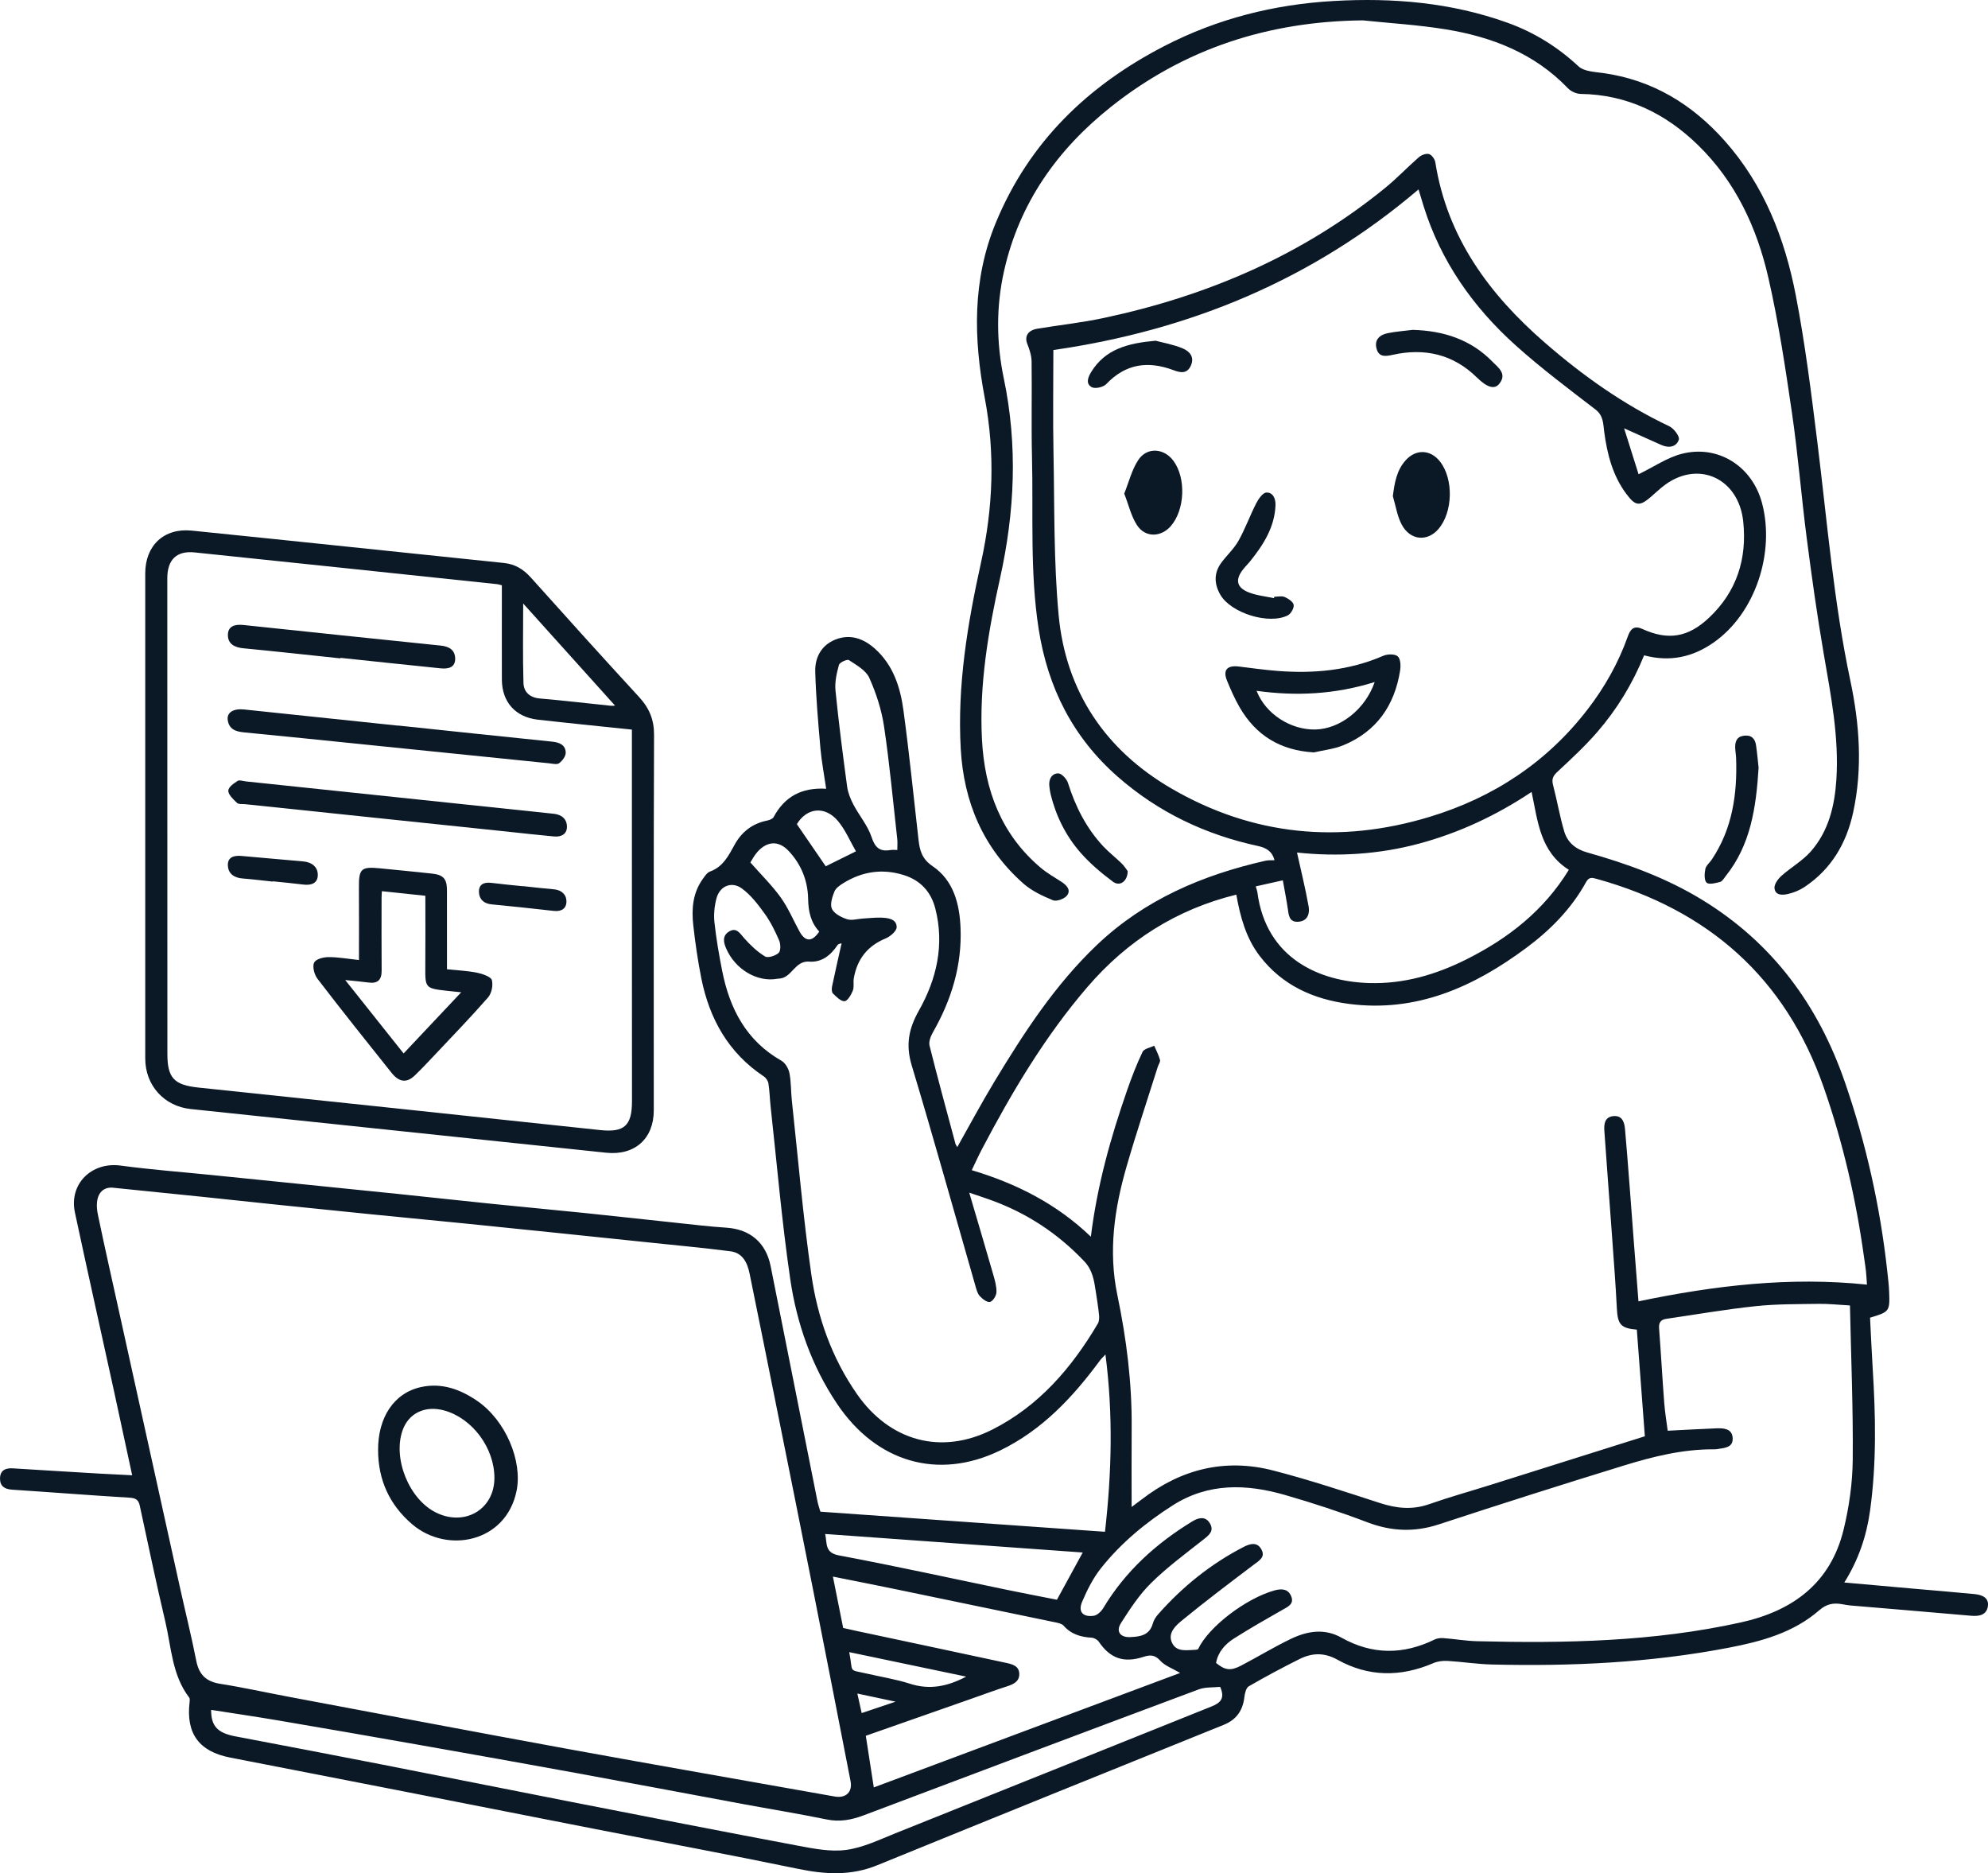
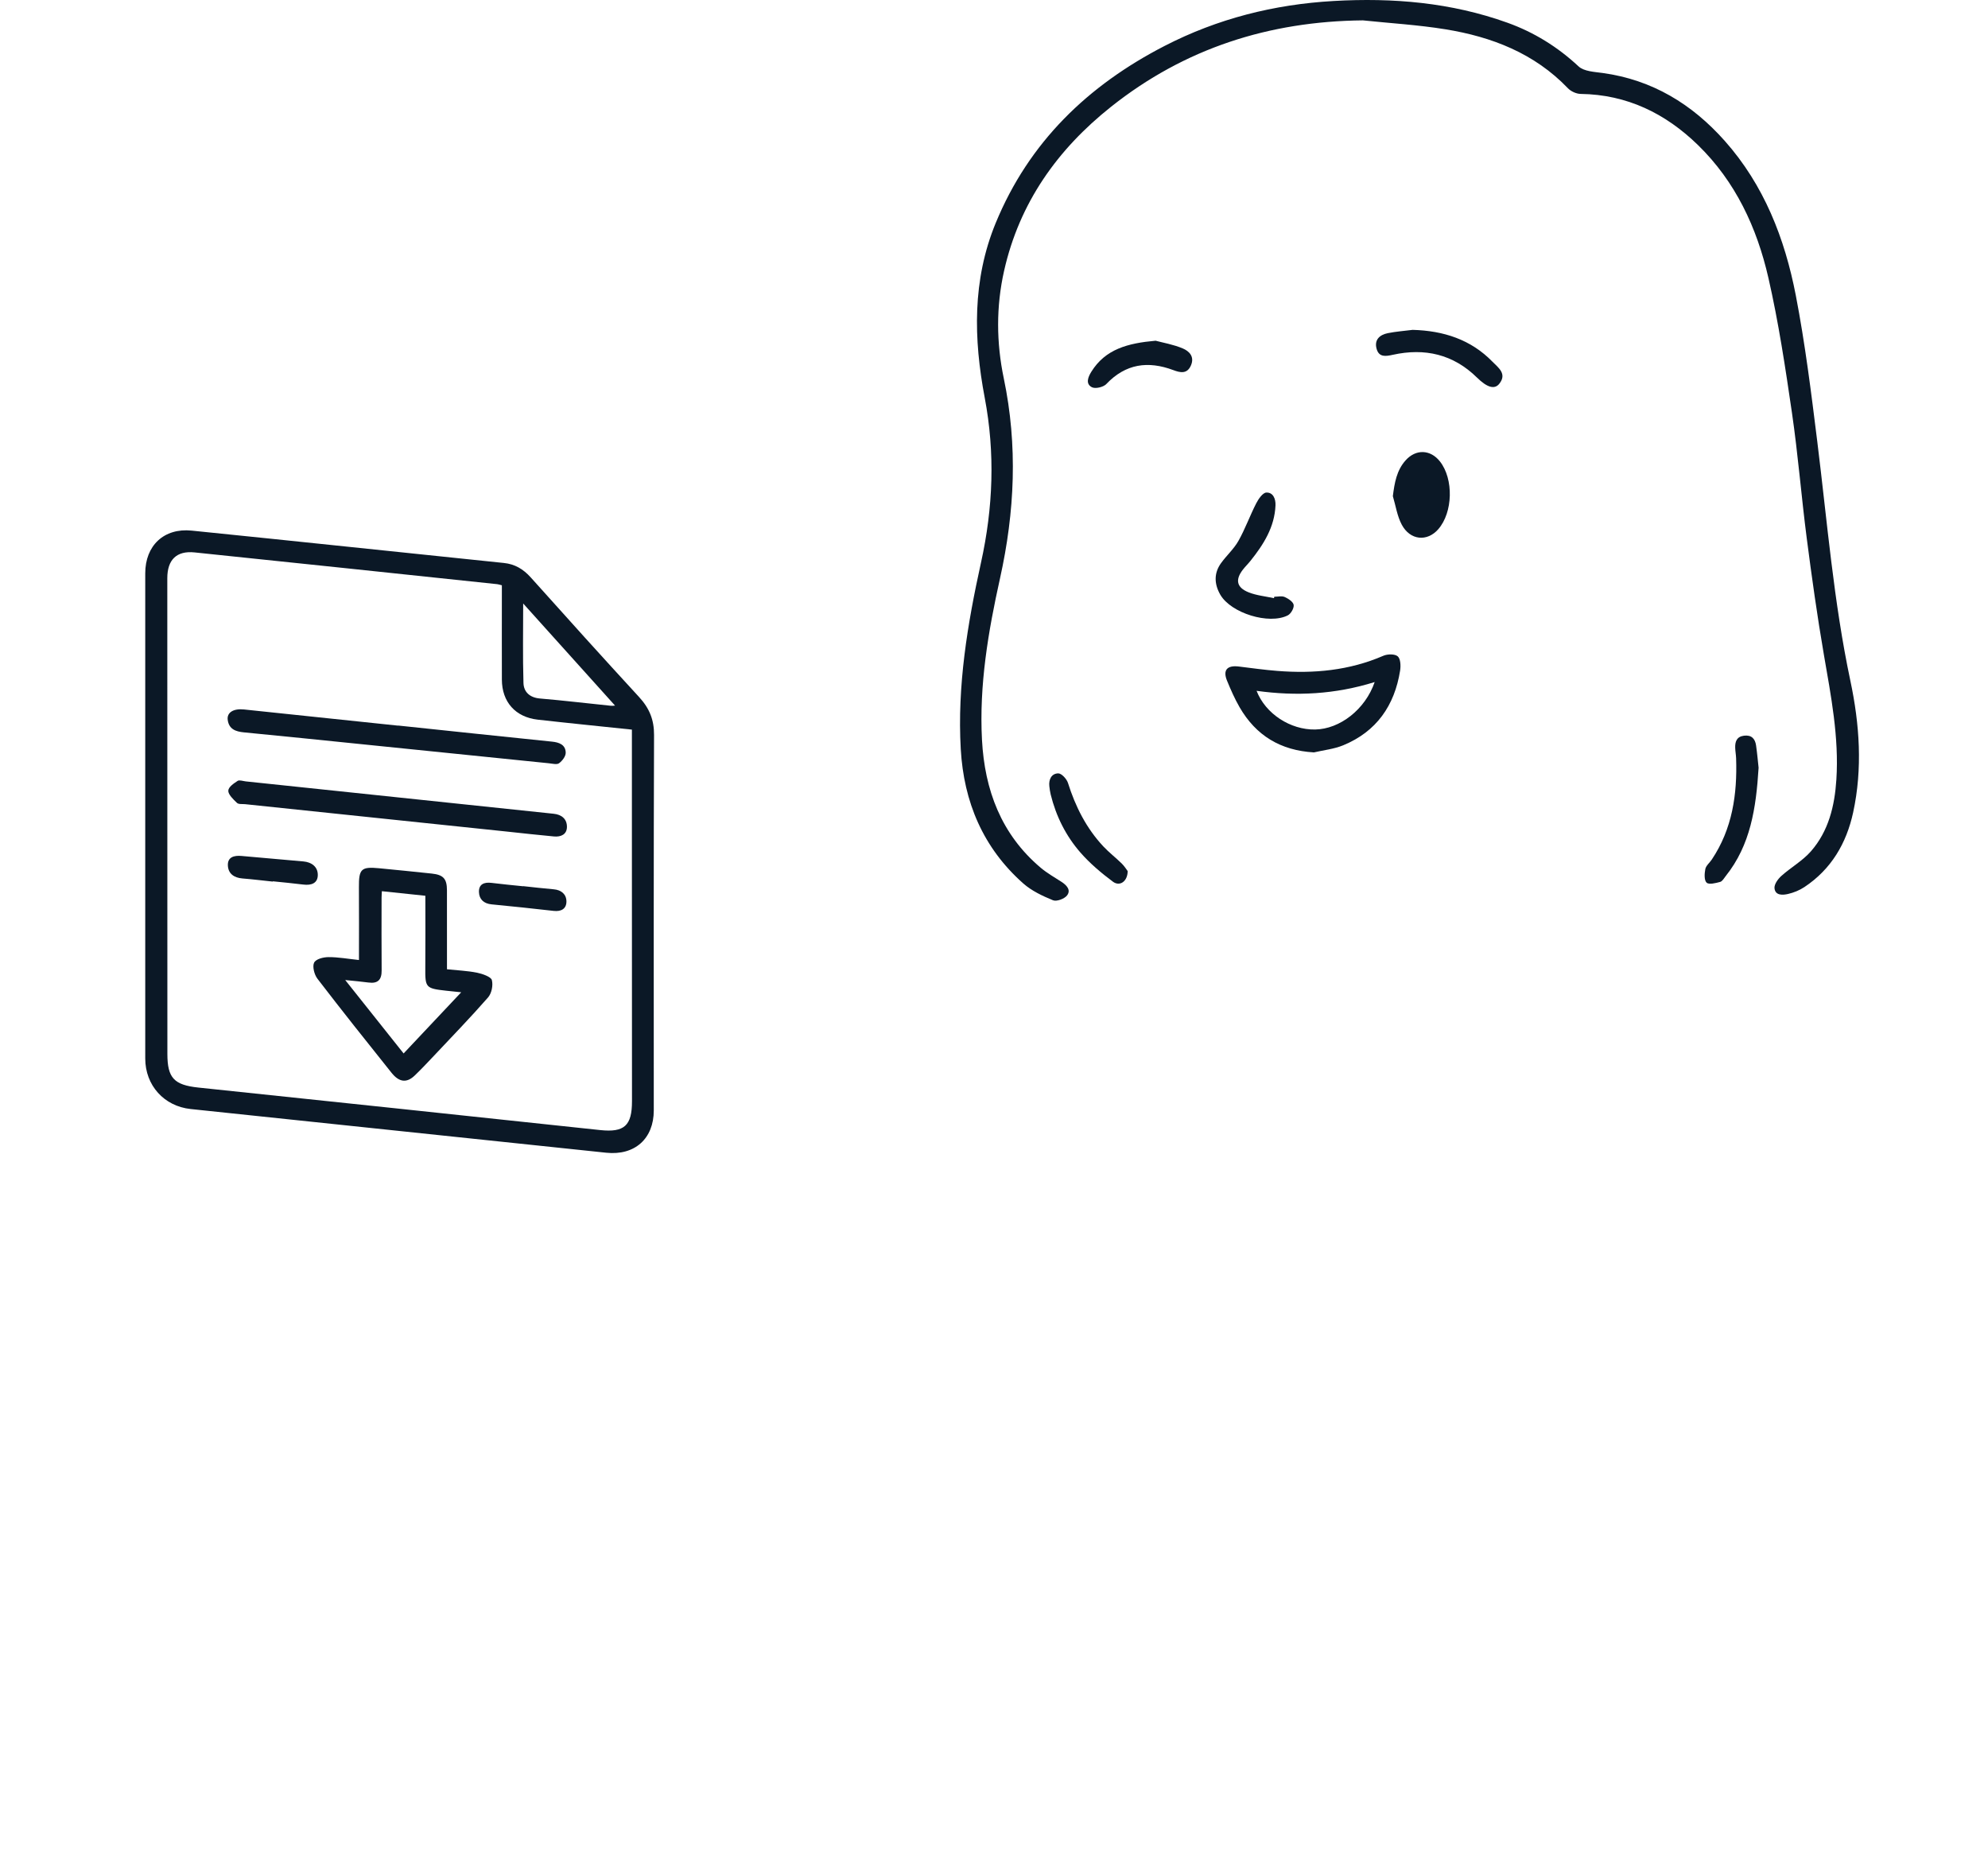
<svg xmlns="http://www.w3.org/2000/svg" id="a" data-name="Layer 1" viewBox="0 0 942.088 887.533">
-   <path d="m62.64,699c-3.02-13.992-5.815-27.085-8.676-40.164-6.15-28.113-12.437-56.197-18.459-84.338-2.897-13.54,7.902-24.083,21.614-22.237,14.317,1.927,28.747,3.014,43.128,4.47,15.371,1.556,30.743,3.111,46.114,4.67,14.213,1.441,28.428,2.861,42.637,4.335,14.866,1.542,29.722,3.18,44.591,4.698,14.541,1.485,29.097,2.82,43.637,4.316,14.37,1.478,28.725,3.095,43.091,4.61,7.928.836,15.851,1.814,23.803,2.319,11.299.718,18.853,7.056,21.079,18.241,7.398,37.164,14.784,74.331,22.201,111.492.32,1.601.891,3.151,1.378,4.839,44.841,3.166,89.605,6.326,134.862,9.521,3.176-27.924,3.907-55.562.219-83.998-1.083,1.169-1.96,1.951-2.642,2.878-12.859,17.464-27.489,33.038-47.348,42.632-29.351,14.18-58.634,5.588-77.261-22.237-12.027-17.965-19.048-37.998-22.131-59.063-3.964-27.087-6.286-54.414-9.285-81.642-.401-3.637-.47-7.317-1.024-10.925-.189-1.23-1.136-2.697-2.179-3.389-16.787-11.133-25.781-27.256-29.647-46.525-1.661-8.28-2.862-16.675-3.801-25.07-.862-7.701-.286-15.322,4.484-21.945.96-1.333,2.029-3.031,3.42-3.534,6.327-2.29,8.856-7.66,11.839-12.996,3.275-5.859,8.366-9.794,15.196-11.152,1.138-.226,2.666-.805,3.141-1.689,5.179-9.627,13.203-14.081,24.893-13.402-.969-6.675-2.177-12.945-2.733-19.272-1.06-12.055-2.107-24.132-2.447-36.22-.187-6.656,2.852-12.46,9.416-15.136,7.043-2.871,13.424-.572,18.819,4.227,8.673,7.716,12.065,18.235,13.551,29.163,2.772,20.391,4.808,40.883,7.143,61.334.578,5.064,1.556,9.11,6.677,12.586,9.944,6.749,12.791,17.848,13.249,29.312.708,17.726-4.317,34.029-13.057,49.337-1.068,1.871-2.108,4.498-1.635,6.393,3.883,15.545,8.124,31.001,12.276,46.478.125.466.47.873.867,1.585,5.909-10.458,11.477-20.9,17.589-31.012,14.035-23.221,28.79-45.954,48.638-64.812,22.558-21.433,50.029-33.118,79.926-39.878,1.269-.287,2.635-.145,4.161-.211-1.039-4.233-3.958-5.91-7.744-6.727-24.937-5.38-47.317-15.989-66.56-32.871-21.224-18.62-33.132-42.216-37.444-69.961-4.194-26.986-2.503-54.178-3.158-81.283-.366-15.151.015-30.319-.19-45.476-.038-2.791-.976-5.685-2.032-8.318-1.425-3.553.258-6.476,4.802-7.219,10.471-1.713,21.056-2.867,31.42-5.073,49.152-10.462,94.307-29.746,133.505-61.75,5.521-4.508,10.44-9.747,15.832-14.423,1.21-1.05,3.457-1.893,4.826-1.486,1.296.385,2.733,2.433,2.97,3.929,5.624,35.586,25.491,62.465,51.881,85.411,18.013,15.662,37.313,29.361,58.982,39.622,2.159,1.022,5.02,4.802,4.528,6.327-1.134,3.517-4.752,4.139-8.332,2.525-5.514-2.485-11.04-4.942-17.603-7.876,2.527,8.02,4.823,15.307,6.859,21.769,7.295-3.553,13.486-7.858,20.335-9.652,17.174-4.497,33.489,5.706,38.163,23.302,6.213,23.389-3.074,52.243-23.02,66.135-9.969,6.943-20.77,9.234-32.857,6.007-5.478,13.46-12.87,25.595-22.225,36.373-5.763,6.64-12.257,12.674-18.712,18.669-2.083,1.935-2.998,3.419-2.244,6.293,1.922,7.335,3.174,14.857,5.327,22.117,1.541,5.196,5.411,8.416,10.879,9.95,19.017,5.332,37.461,12.051,54.449,22.424,33.387,20.386,55.065,49.881,67.687,86.445,10.031,29.058,16.694,58.896,20.061,89.459.364,3.302.767,6.61.893,9.924.35,9.201.134,9.428-9.045,12.172.403,7.851.735,15.809,1.233,23.757,1.418,22.632,1.895,45.262-1.249,67.785-1.656,11.862-5.418,23.139-12.185,33.937,11.415,1.016,22.16,1.978,32.907,2.928,9.602.849,19.211,1.623,28.804,2.56,3.541.346,7.042,1.684,6.286,5.985-.694,3.946-4.115,4.612-7.839,4.284-19.05-1.681-38.111-3.244-57.167-4.868-1.322-.113-2.635-.357-3.943-.597-4.075-.747-7.405-.206-10.89,2.831-12.291,10.711-27.498,14.819-43.097,17.808-37.099,7.108-74.583,8.844-112.238,7.915-6.967-.172-13.907-1.29-20.876-1.696-2.222-.129-4.689.182-6.716,1.055-15.449,6.649-30.712,6.583-45.45-1.639-6.23-3.476-12.047-3.249-17.959-.295-8.14,4.066-16.179,8.359-24.05,12.918-1.273.737-1.855,3.308-2.071,5.113-.759,6.345-3.717,10.682-9.819,13.145-54.775,22.106-109.538,44.239-164.233,66.541-12.439,5.072-24.716,4.325-37.539,1.667-31.774-6.587-63.685-12.513-95.533-18.745-31.358-6.135-62.704-12.335-94.06-18.476-26.484-5.187-52.975-10.341-79.466-15.493-14.69-2.857-20.934-11.345-19.215-26.134.09-.771.204-1.802-.198-2.327-8.164-10.678-8.418-23.863-11.336-36.146-4.32-18.188-8.095-36.506-12.068-54.776-.569-2.616-1.803-3.563-4.716-3.737-18.599-1.112-37.176-2.599-55.77-3.802-3.654-.237-5.789-1.752-5.733-5.359.059-3.807,2.574-4.971,6.106-4.747,13.787.874,27.578,1.692,41.369,2.506,4.787.283,9.577.494,15.164.779Zm473.623,15.016c1.323-.987,3.036-2.222,4.705-3.514,18.591-14.4,39.45-19.651,62.273-13.789,17.097,4.391,33.897,9.991,50.704,15.441,7.834,2.54,15.316,3.34,23.274.55,9.506-3.334,19.232-6.037,28.849-9.06,24.25-7.623,48.491-15.271,73.407-23.121-1.251-16.621-2.528-33.597-3.802-50.525-7.617-.633-9.081-2.505-9.464-10.086-.571-11.297-1.449-22.58-2.26-33.864-1.203-16.745-2.499-33.483-3.666-50.23-.229-3.288.178-6.69,4.435-7.005,4.402-.326,5.121,3.455,5.381,6.441,1.543,17.728,2.796,35.481,4.158,53.225.718,9.359,1.458,18.715,2.191,28.113,36.05-7.509,71.816-11.743,108.277-7.924-.184-2.59-.265-4.573-.481-6.542-.235-2.142-.605-4.268-.899-6.403-3.782-27.449-9.96-54.334-19.098-80.509-18.183-52.079-54.798-84.104-107.427-98.748-2.307-.642-3.763-1.125-5.227,1.528-6.955,12.607-16.9,22.658-28.329,31.147-24.915,18.506-52.04,30.704-84.056,26.508-16.779-2.199-31.583-8.76-42.236-22.685-6.526-8.53-9.223-18.56-11.099-29.076-28.37,6.973-51.679,21.83-70.504,43.709-20.146,23.415-35.813,49.807-50.127,77.047-1.6,3.044-3.003,6.191-4.741,9.797,21.337,6.38,40.307,16.031,56.447,31.521,3.01-24.402,9.389-46.981,17.116-69.21,2.169-6.241,4.547-12.442,7.395-18.39.718-1.499,3.617-1.952,5.514-2.886.944,2.224,2.098,4.391,2.729,6.701.251.919-.683,2.146-1.03,3.248-4.967,15.761-10.228,31.437-14.812,47.309-5.755,19.925-8.707,40.052-4.356,60.882,4.317,20.665,6.942,41.599,6.776,62.798-.097,12.475-.018,24.952-.018,37.604ZM53.03,562.698c-5.334-.144-8.406,4.357-6.612,12.964,3.308,15.868,6.896,31.677,10.387,47.507,9.477,42.969,18.953,85.939,28.454,128.903,2.569,11.619,5.458,23.173,7.754,34.845,1.297,6.593,4.703,9.846,11.348,10.895,10.946,1.727,21.782,4.139,32.68,6.183,44.096,8.272,88.171,16.663,132.306,24.725,42.03,7.677,84.126,14.996,126.191,22.483,5.283.94,8.538-2.088,7.531-7.266-5.816-29.891-11.64-59.782-17.551-89.655-5.718-28.892-11.533-57.764-17.328-86.641-4.296-21.403-8.596-42.805-12.967-64.192-1.051-5.142-3.268-9.839-9.082-10.582-12.686-1.622-25.43-2.8-38.152-4.134-14.706-1.542-29.413-3.065-44.121-4.581-14.378-1.482-28.756-2.972-43.139-4.411-14.874-1.488-29.756-2.894-44.63-4.38-15.211-1.52-30.419-3.076-45.624-4.648-11.397-1.178-22.787-2.429-34.185-3.608-13.885-1.436-27.775-2.831-43.257-4.406ZM499.175,165.849c0,16.332-.257,32.472.059,48.602.501,25.629.06,51.374,2.424,76.846,3.364,36.25,22.098,64.057,53.476,82.306,38.566,22.43,79.837,26.315,122.339,13.438,30.124-9.127,55.585-25.812,74.962-51.039,8.018-10.439,14.444-21.783,18.877-34.225,1.131-3.174,2.639-5.745,6.918-3.79,12.34,5.638,21.798,3.969,31.622-5.261,13.231-12.431,18.091-28.033,16.242-45.619-2.141-20.354-20.941-29.067-36.899-17.509-2.553,1.849-4.813,4.101-7.23,6.142-5.084,4.292-7.062,3.899-11.179-1.603-6.585-8.8-9.166-18.945-10.58-29.585-.502-3.777-.313-7.602-4.159-10.553-12.787-9.808-25.718-19.52-37.697-30.269-20.214-18.138-35.527-39.819-43.721-66.059-.805-2.578-1.57-5.168-2.406-7.925-50.278,42.796-108.255,66.756-173.049,76.102Zm377.5,452.689c-5.561-.305-10.193-.83-14.816-.758-9.984.156-20.025.042-29.93,1.095-14.169,1.505-28.239,3.943-42.347,6.012-2.496.366-3.575,1.712-3.37,4.423.889,11.775,1.538,23.568,2.44,35.341.359,4.683,1.149,9.332,1.647,13.244,8.216-.413,15.655-.845,23.099-1.135,3.434-.134,7.355.139,7.677,4.431.365,4.873-4.022,4.84-7.423,5.424-.489.084-.997.09-1.496.087-14.598-.088-28.618,3.378-42.385,7.609-29.383,9.031-58.681,18.35-87.886,27.941-11.594,3.808-22.52,3.356-33.887-.966-12.8-4.867-25.86-9.152-39.021-12.946-18.248-5.261-36.319-5.858-53.217,4.906-12.863,8.194-24.533,17.844-34.026,29.78-3.74,4.702-6.536,10.321-8.919,15.883-2.027,4.731.315,7.39,5.486,6.659,1.67-.236,3.57-2.049,4.527-3.644,10.426-17.388,24.951-30.547,42.074-41,2.657-1.622,6.145-2.886,8.366.708,2.36,3.818-.439,5.822-3.268,8.051-8.342,6.572-16.952,12.929-24.49,20.353-5.593,5.508-10.043,12.315-14.293,18.995-2.508,3.942-.373,6.831,4.312,6.645,4.667-.186,9.254-.795,10.808-6.512.42-1.546,1.405-3.065,2.482-4.286,11.559-13.1,24.968-23.89,40.52-31.919,2.923-1.509,6.315-2.551,8.367,1.057,2.149,3.779-1.017,5.43-3.632,7.409-11.377,8.61-22.777,17.203-33.811,26.241-2.969,2.432-6.924,5.903-4.964,10.461,2.116,4.922,7.231,3.657,11.493,3.551.32-.008.637-.169.954-.264,4.927-10.575,22.625-24.045,36.155-27.839,3.568-1,6.563-.707,7.979,2.748,1.541,3.759-1.68,5.034-4.365,6.563-7.634,4.344-15.272,8.7-22.686,13.403-4.251,2.696-7.617,6.395-8.546,11.635,4.221,3.473,6.872,3.871,11.896,1.243,7.928-4.148,15.589-8.834,23.651-12.69,7.703-3.685,15.834-5.053,23.856-.544,14.586,8.2,29.28,8.167,44.181.887,1.228-.6,2.824-.763,4.214-.658,5.301.401,10.579,1.333,15.88,1.464,41.951,1.034,83.778.22,125.015-8.905,24.613-5.446,42.527-18.624,48.699-44.018,2.607-10.726,4.207-21.956,4.312-32.976.23-24.112-.787-48.235-1.312-73.188Zm-417.37-53.452c3.96,13.468,7.661,25.906,11.248,38.376.819,2.847,1.72,5.82,1.658,8.714-.036,1.681-1.656,4.339-3.039,4.691-1.343.342-3.626-1.399-4.876-2.785-1.141-1.264-1.604-3.234-2.103-4.969-10.004-34.76-19.687-69.615-30.124-104.244-2.922-9.695-1.528-17.355,3.401-26.085,8.391-14.862,12.181-31.139,7.763-48.322-2.04-7.931-7.024-13.374-14.986-15.86-10.119-3.159-19.648-1.687-28.575,3.819-1.661,1.024-3.619,2.376-4.273,4.036-1.013,2.573-2.17,6.1-1.15,8.191,1.12,2.298,4.45,3.997,7.167,4.887,2.198.719,4.915-.163,7.404-.31,2.987-.176,5.985-.543,8.962-.427,3.174.124,7.088.65,7.143,4.465.026,1.809-2.992,4.462-5.193,5.363-8.662,3.549-13.539,9.838-15.119,18.864-.341,1.948.223,4.163-.482,5.91-.797,1.975-2.481,4.899-3.915,4.979-1.791.1-3.89-2.105-5.505-3.676-.636-.619-.623-2.273-.398-3.349,1.428-6.835,2.998-13.641,4.505-20.384-.051.019-1.439.1-1.904.796-3.25,4.872-7.499,8.312-13.512,7.86-6.753-.507-8.112,7.654-14.078,8.035-.332.021-.668.037-.995.095-9.565,1.719-19.972-4.499-24.24-14.421-1.293-3.005-1.779-6.02,1.372-7.946,3.514-2.148,5.076.727,7.157,3.082,2.903,3.285,6.199,6.429,9.9,8.698,1.396.856,4.958-.285,6.466-1.673,1.058-.974.979-4.197.24-5.912-1.892-4.39-4.041-8.784-6.827-12.643-3.15-4.364-6.574-8.878-10.852-11.988-4.916-3.574-10.519-1.084-12.038,4.766-.94,3.617-1.349,7.593-.945,11.293.845,7.734,2.168,15.434,3.686,23.071,3.564,17.932,11.43,33.056,28.057,42.499,1.825,1.036,3.367,3.683,3.794,5.831.836,4.211.669,8.609,1.134,12.906,2.977,27.544,5.325,55.181,9.255,82.59,2.905,20.259,9.702,39.503,21.599,56.591,15.579,22.376,39.957,29.108,64.238,16.81,22.048-11.167,37.567-29.228,49.94-50.199.664-1.125.69-2.815.547-4.193-.393-3.782-1.008-7.542-1.584-11.303-.774-5.051-1.495-9.872-5.409-13.999-12.59-13.275-27.386-22.977-44.563-29.131-3.044-1.091-6.12-2.093-9.949-3.397Zm284.148-152.953c-13.682-8.693-14.675-22.938-17.65-36.911-16.678,11.114-34.267,19.349-53.216,24.459-19.28,5.2-38.905,6.286-57.956,4.261,1.858,8.429,3.961,16.892,5.495,25.458.599,3.348-.345,6.957-4.762,7.323-4.516.375-4.656-3.164-5.132-6.378-.622-4.199-1.452-8.368-2.315-13.244-4.61,1.031-8.642,1.933-12.836,2.871.422,1.484.685,2.106.769,2.751,4.155,31.773,29.891,42.352,52.88,43.054,16.523.504,31.79-3.992,46.307-11.279,19.612-9.844,36.504-22.936,48.415-42.364ZM100.048,810.153c-.032,7.772,3.131,10.965,11.47,12.547,23.079,4.379,46.154,8.782,69.209,13.291,29.88,5.844,59.728,11.85,89.608,17.694,35.895,7.02,71.787,14.06,107.733,20.812,7.549,1.418,15.514,3.013,22.947,2.01,8.004-1.08,15.716-4.85,23.371-7.909,49.911-19.944,99.768-40.027,149.659-60.02,4.008-1.606,6.716-3.64,4.163-9.33-3.289.353-6.991.024-10.133,1.197-52.968,19.775-105.87,39.729-158.776,59.67-5.671,2.138-11.27,3.247-17.458,1.979-13.292-2.723-26.697-4.895-40.042-7.367-26.203-4.854-52.384-9.829-78.598-14.623-24.907-4.555-49.836-8.989-74.771-13.391-22.181-3.917-44.372-7.772-66.578-11.548-10.556-1.795-21.153-3.341-31.804-5.011Zm299.516-38.811c2.371.532,4.299.983,6.236,1.396,23.625,5.035,47.256,10.042,70.871,15.123,2.916.628,6.238,1.379,6.352,5.182.107,3.579-2.61,4.935-5.691,5.926-5.661,1.82-11.241,3.893-16.854,5.862-16.674,5.848-33.349,11.696-50.184,17.601,1.261,8.15,2.488,16.08,3.786,24.467,48.65-18.176,96.799-36.165,145.17-54.236-3.627-2.148-7.181-3.358-9.384-5.79-2.61-2.882-4.818-2.869-8.074-1.814-9.35,3.029-15.723.666-21.072-7.181-.667-.978-2.196-1.844-3.376-1.916-5.156-.314-9.717-1.601-13.294-5.685-.841-.96-2.569-1.306-3.96-1.597-25.439-5.313-50.885-10.589-76.337-15.838-9.444-1.947-18.906-3.803-29.05-5.838,1.706,8.538,3.256,16.298,4.862,24.339Zm113.527-35.753c-40.615-2.92-81.164-5.835-122.047-8.774.976,4.573-.277,8.87,6.496,10.143,26.819,5.04,53.482,10.915,80.211,16.439,8.035,1.661,16.098,3.186,23.118,4.571,4.251-7.784,8.029-14.7,12.223-22.379Zm-87.867-332.856c0-2.154.144-3.667-.022-5.145-1.997-17.802-3.624-35.66-6.261-53.368-1.175-7.89-3.731-15.777-6.999-23.066-1.601-3.571-6.09-6.025-9.664-8.395-.799-.53-4.389,1.1-4.714,2.281-1.079,3.918-2.034,8.162-1.639,12.142,1.508,15.168,3.462,30.296,5.5,45.405.399,2.96,1.585,5.942,2.986,8.611,2.743,5.225,6.793,9.938,8.612,15.423,1.69,5.097,3.961,6.982,8.981,6.135.938-.158,1.927-.023,3.22-.023Zm-69.633,5.907c5.232,5.944,10.301,10.897,14.371,16.568,3.543,4.936,5.943,10.689,8.877,16.065,2.777,5.089,5.993,5.142,9.391.114-4.058-4.362-5.17-9.566-5.269-15.496-.145-8.663-3.355-16.539-9.371-22.839-4.687-4.909-10.152-4.5-14.677.61-1.599,1.806-2.711,4.043-3.322,4.978Zm35.711,1.811c4.102-2.029,8.652-4.279,14.316-7.08-2.72-4.72-4.901-9.947-8.336-14.149-6.289-7.691-15.028-6.485-19.657,1.279,4.772,6.961,9.291,13.552,13.677,19.95Zm66.551,383.951c-18.924-3.963-37.065-7.761-55.41-11.603,2.008,10.212-.79,8.058,8.559,10.217,6.75,1.559,13.651,2.644,20.223,4.756,9.257,2.976,17.662,1.365,26.628-3.37Zm-49.514,17.279c5.251-1.768,10.103-3.402,16.063-5.409-6.731-1.43-12.144-2.58-18.115-3.848.769,3.469,1.389,6.265,2.052,9.258Z" style="fill: #0b1826;" />
  <path d="m645.865,9.65c-44.493.438-84.481,13.235-119.339,40.929-25.451,20.221-43.431,45.521-50.69,77.697-3.831,16.981-3.683,34.13-.153,51.005,6.654,31.815,5.221,63.212-1.796,94.785-5.583,25.12-9.916,50.573-8.538,76.476,1.261,23.715,9.073,44.77,27.801,60.584,3.02,2.55,6.526,4.539,9.867,6.693,2.469,1.592,4.604,3.891,2.656,6.437-1.239,1.62-4.947,3.001-6.654,2.303-4.989-2.039-10.155-4.469-14.139-8.001-19.015-16.859-28.166-38.568-29.591-63.672-1.701-29.968,3.185-59.273,9.604-88.353,5.728-25.948,6.738-51.818,1.758-78.067-5.295-27.914-5.92-55.754,5.186-82.765,15.787-38.396,43.749-65.247,80.068-83.951,25.072-12.912,51.79-19.66,80.049-21.279,28.197-1.615,55.713.715,82.382,10.286,12.633,4.534,23.801,11.455,33.72,20.691,2.571,2.394,7.494,2.595,11.429,3.135,23.49,3.226,42.362,14.732,57.855,32.17,18.619,20.956,28.463,46.254,33.671,73.209,4.427,22.912,7.306,46.15,10.185,69.329,4.701,37.843,7.746,75.874,15.681,113.312,4.351,20.528,5.835,41.55,1.299,62.382-3.175,14.58-10.375,26.889-23.108,35.322-2.303,1.525-5.039,2.641-7.732,3.26-2.524.58-6.035.816-6.422-2.694-.202-1.829,1.611-4.373,3.215-5.815,4.519-4.063,10.049-7.153,14.006-11.658,8.427-9.594,11.296-21.562,12.099-34.027,1.295-20.089-2.552-39.655-5.94-59.31-3.149-18.273-5.719-36.655-8.1-55.047-2.558-19.756-4.125-39.648-6.997-59.353-3.125-21.44-6.355-42.939-11.181-64.038-5.426-23.725-15.567-45.576-33.37-62.905-15.398-14.989-33.629-23.923-55.593-24.223-2.047-.028-4.599-1.191-6.027-2.681-15.903-16.587-36.094-24.381-58.095-27.944-12.912-2.091-26.038-2.859-39.068-4.222Z" style="fill: #0b1826;" />
  <path d="m833.377,363.764c-1.188,19.241-3.868,36.641-15.534,51.263-.825,1.034-1.615,2.542-2.691,2.834-2.113.573-5.291,1.387-6.404.353-1.214-1.129-1.041-4.329-.614-6.453.328-1.63,2.035-2.962,3.05-4.479,9.756-14.573,12.122-30.932,11.537-47.991-.057-1.66-.384-3.31-.432-4.97-.085-2.918.682-5.283,4.124-5.735,3.561-.467,5.312,1.387,5.769,4.624.556,3.939.903,7.907,1.196,10.555Z" style="fill: #0b1826;" />
  <path d="m534.397,412.737c-.068,4.981-3.798,7.406-6.983,5.029-5.513-4.113-10.892-8.643-15.402-13.806-6.911-7.911-11.576-17.25-14.107-27.538-.313-1.271-.485-2.584-.635-3.888-.378-3.287,1.074-6.055,4.221-6.098,1.561-.021,4.008,2.635,4.607,4.535,3.527,11.203,8.693,21.429,16.733,30.046,2.705,2.899,5.9,5.333,8.736,8.118,1.312,1.289,2.298,2.91,2.831,3.602Z" style="fill: #0b1826;" />
-   <path d="m179.17,687.102c-.069-15.527,7.531-27.105,20.361-29.899,9.803-2.135,18.626,1.043,26.718,6.629,13.373,9.232,21.421,28.38,18.547,42.549-4.966,24.485-32.962,30.051-49.59,15.735-10.673-9.189-15.995-20.92-16.035-35.013Zm55.128,13.249c.053-14.237-10.428-28.365-23.78-32.057-9.024-2.495-16.906,1.268-19.758,9.435-4.679,13.396,3.087,32.562,15.758,38.888,13.652,6.816,27.725-1.424,27.78-16.265Z" style="fill: #0b1826;" />
  <path d="m622.662,356.495c-15.825-.906-27.475-7.973-35.239-21.407-2.311-3.999-4.183-8.28-5.945-12.56-2.072-5.035.04-7.409,5.579-6.722,6.083.755,12.164,1.599,18.271,2.081,17.26,1.361,34.105-.187,50.229-7.179,1.972-.855,5.46-.916,6.819.278,1.345,1.182,1.473,4.513,1.12,6.74-2.632,16.579-11.195,28.907-26.967,35.402-4.347,1.79-9.229,2.28-13.866,3.367Zm28.783-33.332c-18.768,5.852-37.14,6.769-55.97,4.156,4.239,10.922,16.048,18.522,27.742,18.331,11.675-.19,23.743-9.446,28.227-22.487Z" style="fill: #0b1826;" />
  <path d="m660.053,235.08c.813-6.373,1.789-12.186,6.037-16.953,4.852-5.445,11.78-5.205,16.281.514,6.559,8.333,6.168,24.131-.795,32.109-5.25,6.016-13.3,5.311-17.289-2.136-2.192-4.093-2.872-8.996-4.233-13.533Z" style="fill: #0b1826;" />
  <path d="m603.862,282.745c1.663,0,3.54-.488,4.934.124,1.719.755,4.026,2.273,4.253,3.743.234,1.522-1.3,4.204-2.783,4.957-8.93,4.537-26.95-1.077-31.975-9.787-2.867-4.97-3.131-10.139.339-14.958,2.612-3.627,6.092-6.71,8.257-10.558,3.213-5.711,5.438-11.97,8.436-17.814,1.059-2.065,3.098-5.006,4.787-5.073,3.156-.126,4.463,2.892,4.332,6.068-.428,10.321-5.638,18.505-11.814,26.24-1.14,1.428-2.464,2.709-3.587,4.149-3.784,4.848-3.063,8.553,2.724,10.84,3.757,1.484,7.948,1.87,11.944,2.747.05-.226.101-.452.151-.678Z" style="fill: #0b1826;" />
-   <path d="m532.763,233.876c2.24-5.566,3.591-11.283,6.627-15.891,4.153-6.305,12.254-5.703,16.732.419,5.97,8.162,5.392,23.04-1.196,30.746-4.665,5.457-12.17,5.707-16.102-.299-2.763-4.22-3.921-9.492-6.061-14.974Z" style="fill: #0b1826;" />
+   <path d="m532.763,233.876Z" style="fill: #0b1826;" />
  <path d="m669.456,156.293c14.576.409,27.566,4.538,37.866,15.15,2.628,2.708,7.001,5.657,3.147,10.424-2.278,2.818-5.832,1.67-10.542-2.963-11.263-11.075-24.761-14.129-39.884-10.797-3.4.749-6.553,1.241-7.686-2.811-1.194-4.271,1.419-6.662,5.3-7.44,3.882-.778,7.862-1.063,11.799-1.564Z" style="fill: #0b1826;" />
  <path d="m547.626,161.437c3.45.932,8.388,1.764,12.88,3.656,2.943,1.24,5.66,3.78,3.904,7.958-1.825,4.344-5.177,3.507-8.356,2.318-12.028-4.5-22.609-3.052-31.797,6.604-1.392,1.463-5.183,2.354-6.823,1.503-3.129-1.623-1.805-4.853-.273-7.323,6.677-10.767,17.363-13.555,30.466-14.715Z" style="fill: #0b1826;" />
  <g>
    <path d="m170.11,454.866c0-11.89.065-23.172-.021-34.469-.066-8.655,1.056-9.833,9.542-9.014,8.329.804,16.659,1.635,24.988,2.525,5.475.585,7.17,2.443,7.188,7.892.039,12.297.012,24.587.012,37.452,5.012.527,9.651.706,14.222,1.616,2.531.505,6.637,1.953,7.037,3.472.684,2.598-.134,6.359-1.813,8.278-8.323,9.507-17.121,18.583-25.781,27.783-2.922,3.104-5.853,6.207-8.923,9.161-3.775,3.633-7.354,3.316-11.02-1.264-11.821-14.771-23.608-29.573-35.116-44.576-1.505-1.962-2.457-5.826-1.575-7.602.861-1.732,4.325-2.611,6.783-2.628,4.598-.033,9.296.829,14.476,1.373Zm-6.517,9.483c9.848,12.38,18.691,23.496,27.67,34.784,9.183-9.747,17.955-19.059,27.299-28.977-3.295-.346-5.284-.546-7.273-.766-9.541-1.057-9.832-1.483-9.743-10.852.107-11.278.025-22.578.025-34.116-7.15-.751-13.718-1.442-20.604-2.166-.056,1.169-.141,2.117-.141,3.075-.009,11.497-.07,22.99.029,34.497.038,4.394-1.801,6.315-6.26,5.696-3.118-.433-6.243-.676-11.001-1.177Z" style="fill: #0b1826;" />
    <path d="m68.827,386.594c0-38.32-.006-76.64.003-114.959.003-13.114,8.837-21.561,22.006-20.227,49.315,4.996,98.63,10.242,147.945,15.333,5.158.532,9.154,2.85,12.781,6.9,16.986,18.96,34.035,37.868,51.275,56.599,4.969,5.398,7.136,10.879,7.109,17.96-.226,59.288-.126,118.611-.13,177.923,0,13.405-9.029,21.466-22.53,20.049-65.643-6.887-131.287-13.786-196.93-20.702-12.626-1.33-21.52-11.233-21.524-23.917-.013-38.321-.005-76.64-.005-114.96Zm230.619-40.895c-15.344-1.613-29.98-3.064-44.614-4.718-10.595-1.198-16.966-8.399-16.999-18.976-.041-13.166-.009-26.325-.008-39.488,0-1.755,0-3.511,0-5.202-1.199-.295-1.683-.474-2.167-.525-47.817-5.036-95.634-10.107-143.451-15.05-8.511-.88-12.924,3.455-12.926,12.224-.013,75.138-.006,150.279.038,225.423.007,11.359,3.171,14.698,14.691,15.913,31.655,3.339,63.31,6.647,94.965,9.995,31.821,3.366,63.642,6.771,95.463,10.15,11.448,1.215,15.059-2.128,15.051-13.69-.031-42.322-.033-84.64-.043-126.96-.004-16.133,0-32.265,0-49.095Zm-51.518-59.757c0,12.504-.243,25.063.137,37.668.127,4.205,2.948,6.931,7.771,7.341,11.154.948,22.316,2.287,33.474,3.429,1.023.105,2.045-.062,2.145-.066-14.348-15.945-28.843-32.054-43.527-48.372Z" style="fill: #0b1826;" />
    <path d="m188.439,377.796c23.645,2.485,47.29,4.97,70.935,7.456.999.105,1.998.217,2.997.316,3.745.371,6.302,2.459,6.295,6.186-.007,3.562-2.776,4.87-6.104,4.571-7.491-.673-14.985-1.547-22.478-2.331-41.295-4.32-82.59-8.637-123.885-12.961-1.33-.139-3.103.14-3.899-.612-1.744-1.649-4.172-3.998-4.115-5.758.058-1.782,2.588-3.462,4.408-4.659.853-.561,2.58.095,3.911.235,23.978,2.516,47.956,5.037,71.934,7.558Z" style="fill: #0b1826;" />
    <path d="m188.609,343.761c24.331,2.557,48.662,5.148,72.992,7.633,3.389.346,6.354,1.458,6.484,5.136.064,1.825-1.61,3.94-3.148,5.098-1.021.768-3.193.185-4.851.017-29.662-3.005-59.324-6.045-88.986-9.064-18.498-1.883-36.995-3.788-55.492-5.576-3.897-.377-7.132-1.463-7.701-5.961-.441-3.484,2.759-5.409,7.708-4.892,24.331,2.54,48.662,5.107,72.993,7.664v-.055Z" style="fill: #0b1826;" />
-     <path d="m161.323,311.94c-15.333-1.612-30.667-3.305-45.999-4.78-4.093-.394-7.303-1.988-7.325-6.245-.022-4.308,3.379-5.207,7.327-4.791,31.166,3.288,62.333,6.568,93.499,9.755,3.917.401,6.779,2.003,6.876,6.087.103,4.342-3.276,5.065-6.884,4.698-15.831-1.608-31.663-3.304-47.495-4.968v.244Z" style="fill: #0b1826;" />
    <path d="m129.285,417.709c-4.809-.505-9.621-1.103-14.427-1.488-3.922-.314-6.72-2.257-6.874-6.178-.156-3.995,2.968-4.791,6.46-4.484,9.782.86,19.565,1.716,29.348,2.6,3.84.347,6.777,2.487,6.81,6.317.034,4.005-3.034,5.125-6.889,4.637-4.807-.608-9.618-1.036-14.428-1.541,0,.045,0,.091,0,.136Z" style="fill: #0b1826;" />
    <path d="m247.921,419.864c4.825.507,9.652,1.093,14.476,1.496,3.646.304,6.03,2.39,6.029,5.774,0,3.391-2.4,4.876-6.04,4.458-9.816-1.127-19.634-2.146-29.451-3.098-3.657-.355-5.855-2.401-5.964-5.825-.118-3.72,2.427-4.797,5.976-4.349,4.989.63,9.982,1.076,14.974,1.601,0-.019,0-.038,0-.057Z" style="fill: #0b1826;" />
  </g>
</svg>